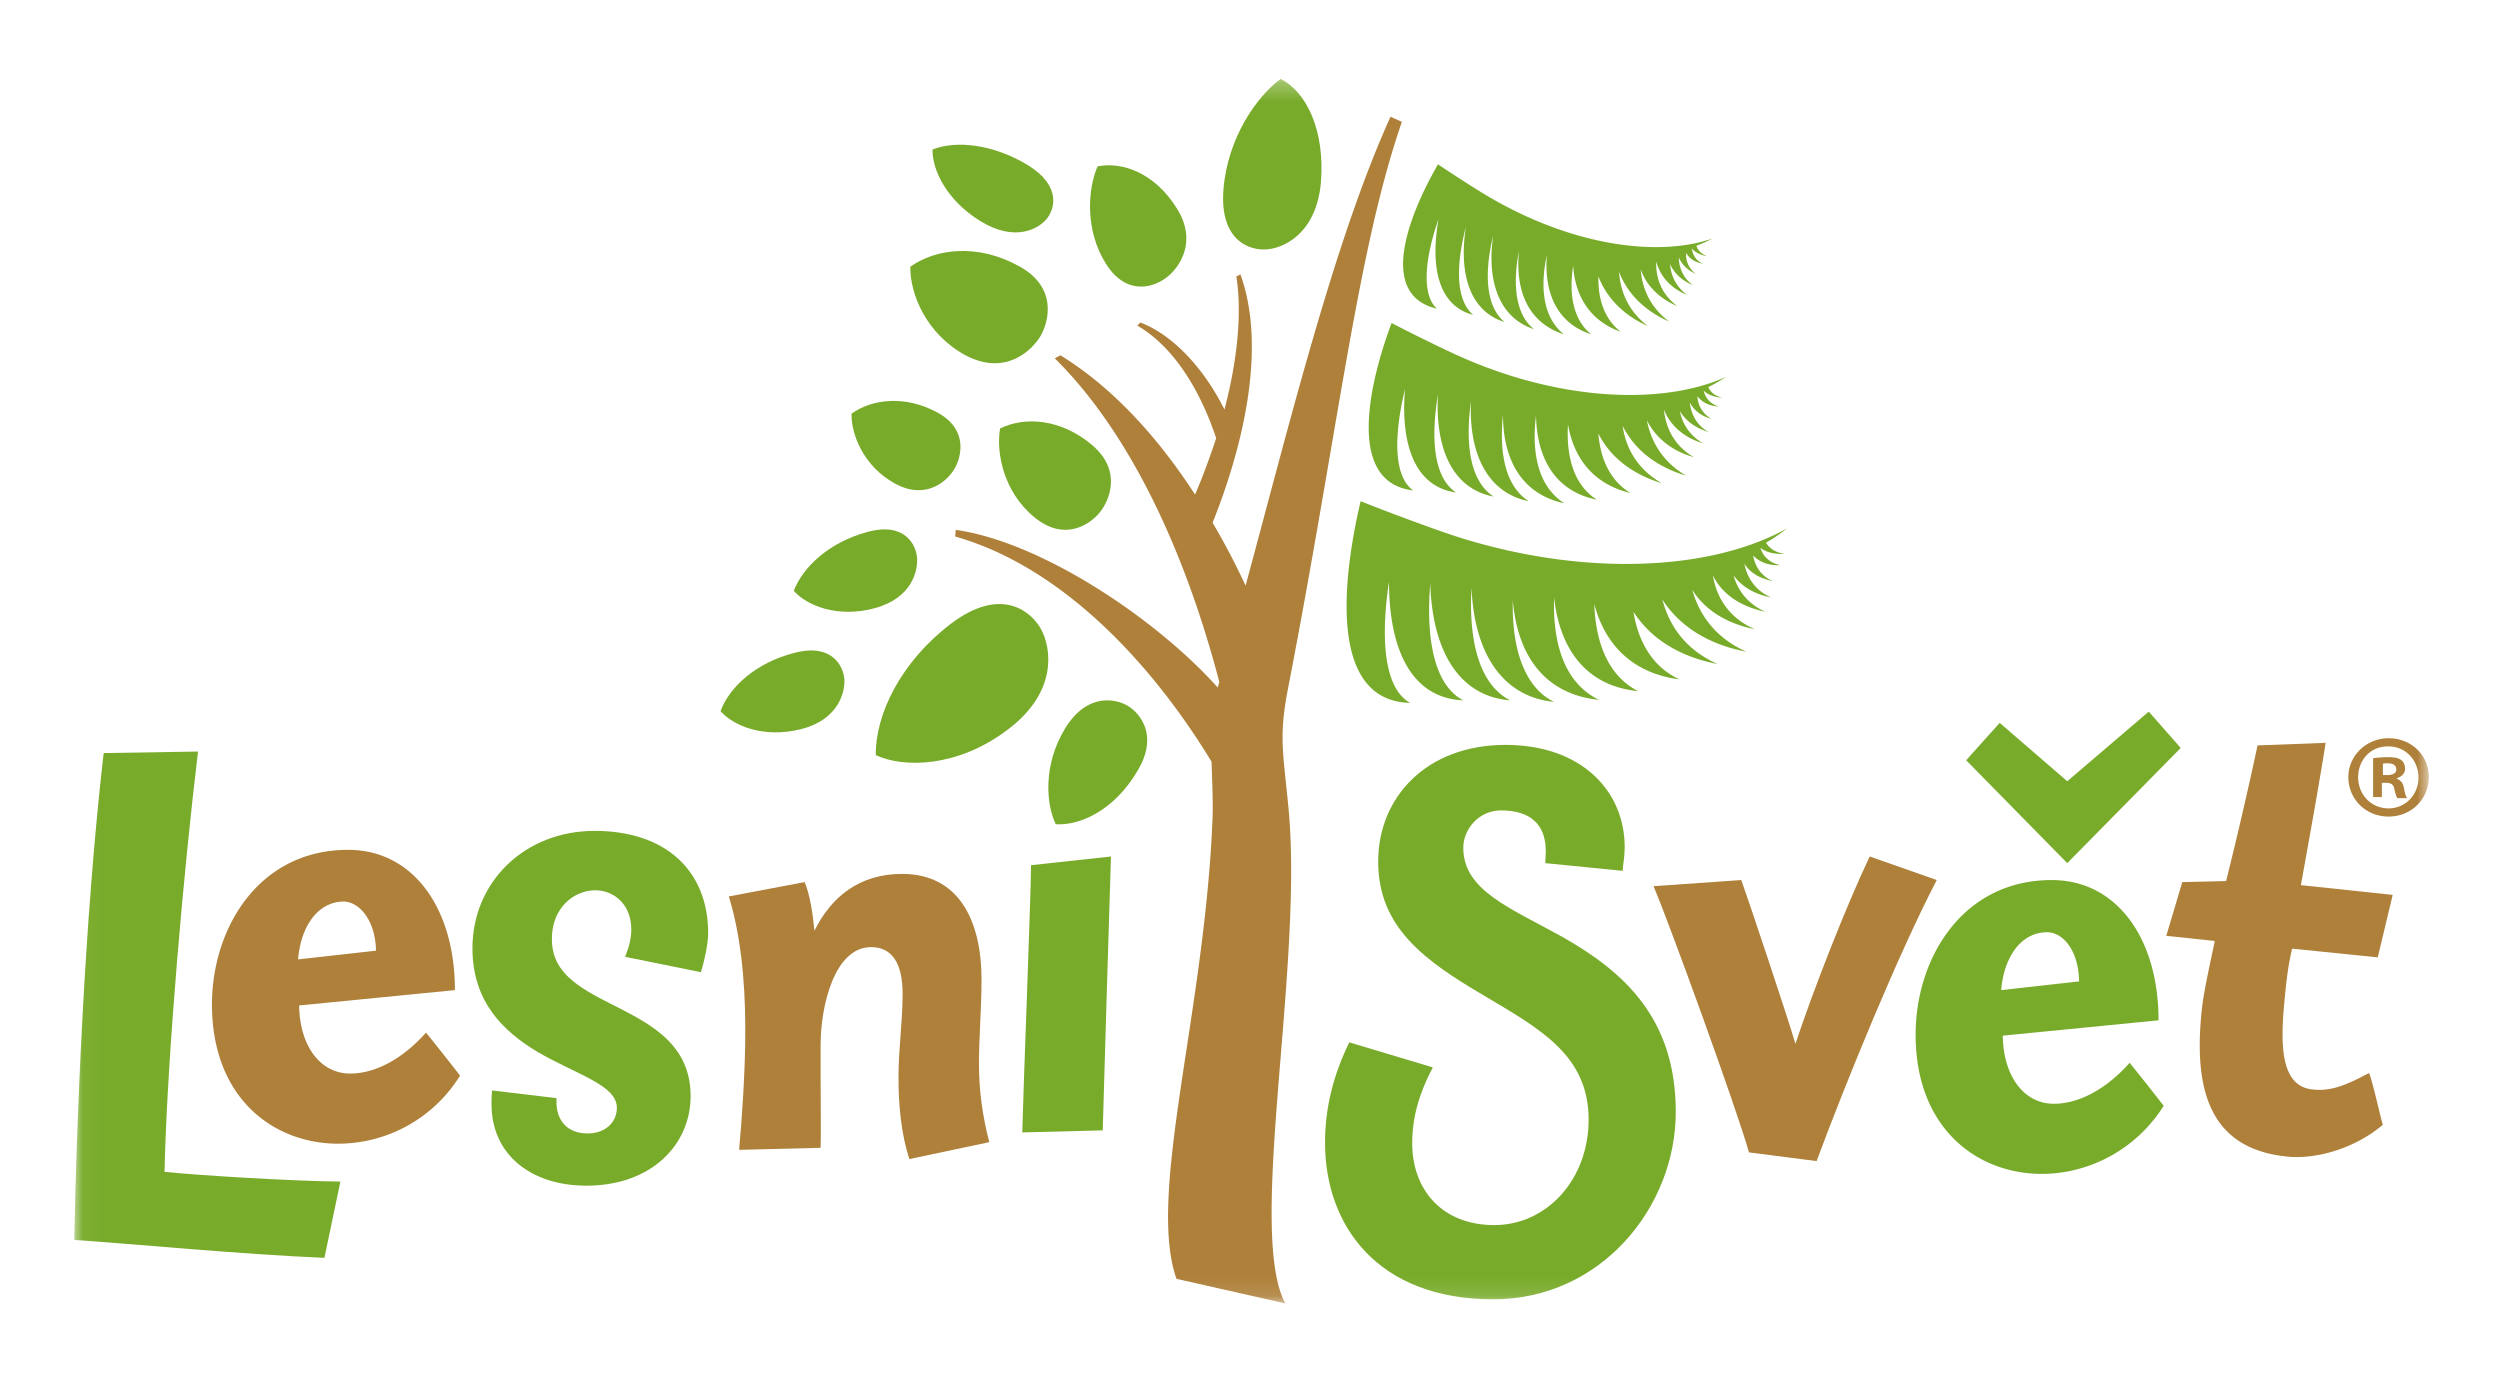
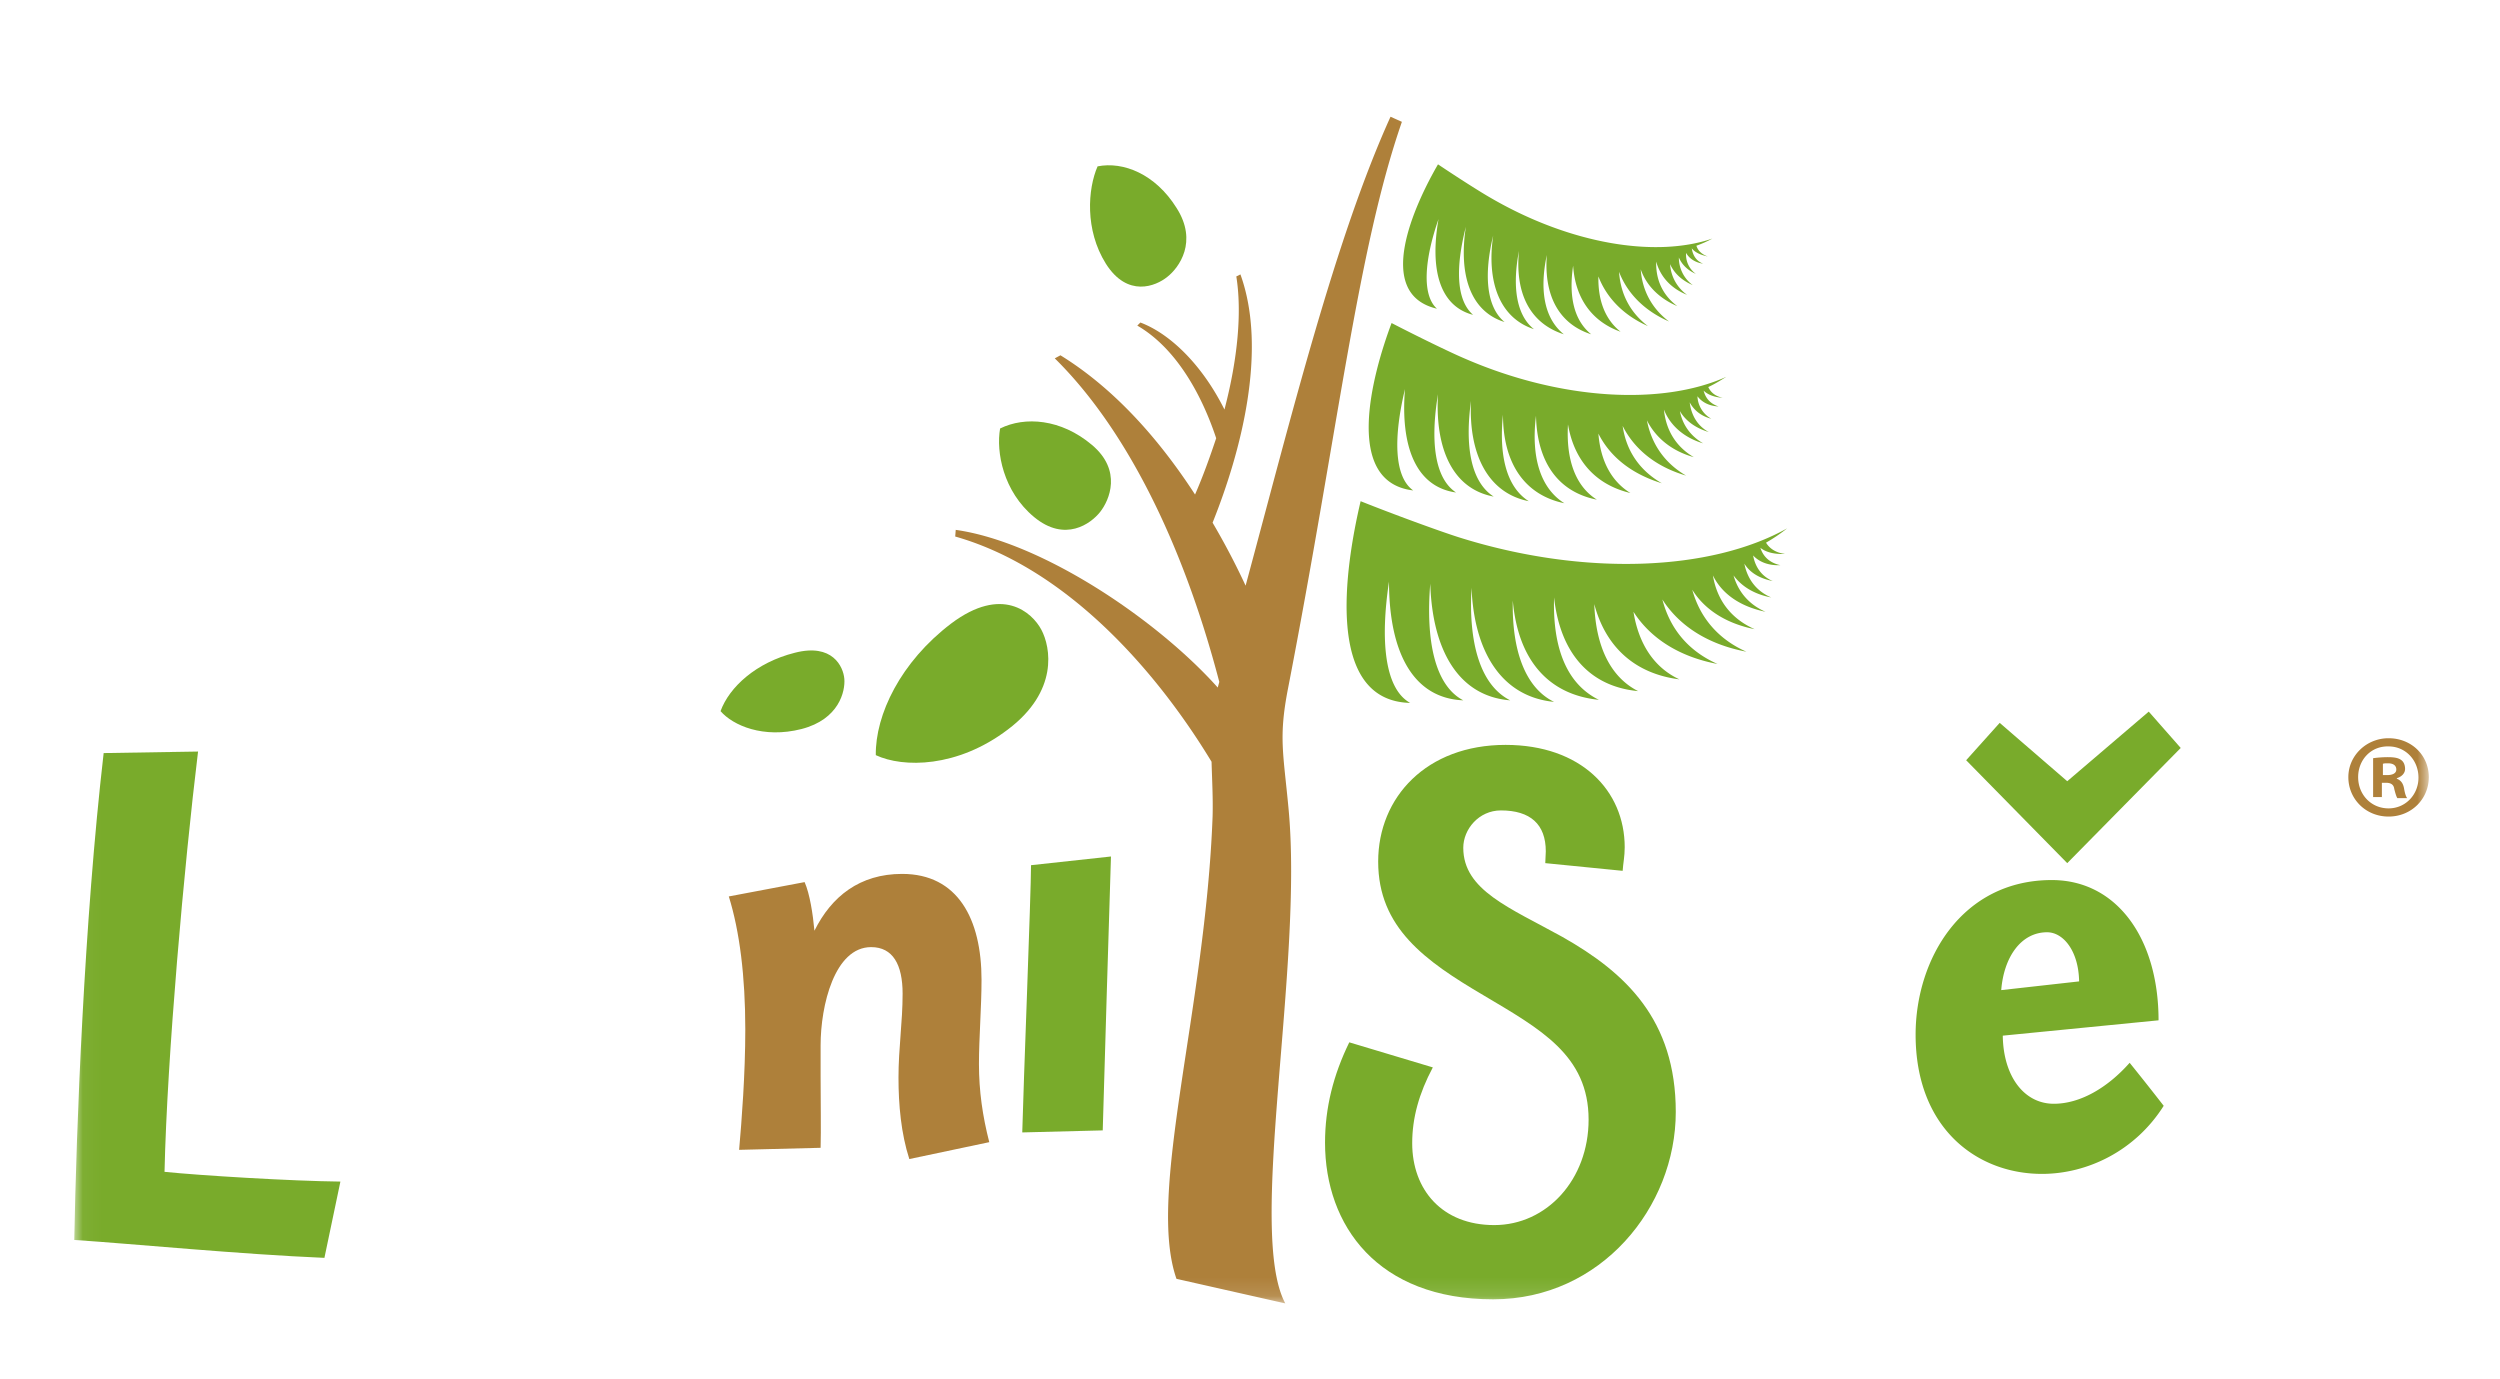
<svg xmlns="http://www.w3.org/2000/svg" width="136" height="75" fill="none">
  <mask id="a" style="mask-type:luminance" maskUnits="userSpaceOnUse" x="4" y="4" width="129" height="67">
    <path d="M132.128 4.289H4.04v66.59h128.088V4.288z" fill="#fff" />
  </mask>
  <g mask="url(#a)">
    <path d="M129.63 42.165h.224c.281 0 .505-.084.505-.306 0-.195-.14-.335-.448-.335-.141 0-.225 0-.281.028v.613zm-.028 1.197h-.505v-2.116a5.85 5.85 0 01.814-.056c.392 0 .589.056.729.167.112.084.196.25.196.474 0 .222-.168.417-.448.501v.028c.196.083.336.223.392.529.056.334.113.446.169.53h-.533c-.057-.084-.113-.28-.169-.502-.028-.223-.168-.334-.449-.334h-.224v.78h.028zm-1.319-1.086c0 .947.702 1.7 1.656 1.7.926 0 1.627-.753 1.627-1.672 0-.947-.701-1.699-1.627-1.699-.954-.028-1.656.724-1.656 1.671zm3.844 0c0 1.198-.954 2.145-2.188 2.145-1.235 0-2.189-.947-2.189-2.145 0-1.17.982-2.116 2.189-2.116 1.234 0 2.188.919 2.188 2.116z" fill="#AE803A" />
  </g>
  <mask id="b" style="mask-type:luminance" maskUnits="userSpaceOnUse" x="4" y="4" width="129" height="67">
    <path d="M132.128 4.289H4.04v66.59h128.088V4.288z" fill="#fff" />
  </mask>
  <g mask="url(#b)">
    <path d="M18.518 64.278c-2.665-.028-7.66-.334-9.568-.53.14-6.266 1.067-16.654 1.824-22.864l-5.135.083c-1.066 9.219-1.487 20.47-1.599 26.486 3.311.222 9.035.78 13.608.974l.87-4.15z" fill="#79AB2B" />
  </g>
  <mask id="c" style="mask-type:luminance" maskUnits="userSpaceOnUse" x="4" y="4" width="129" height="67">
-     <path d="M132.128 4.289H4.04v66.59h128.088V4.288z" fill="#fff" />
-   </mask>
+     </mask>
  <g mask="url(#c)">
    <path d="M20.454 51.717l-4.237.474c.14-1.783 1.066-3.147 2.497-3.147.842.028 1.712 1.03 1.74 2.673zm4.573 6.796a157.318 157.318 0 00-1.851-2.34c-1.235 1.393-2.722 2.228-4.125 2.228-1.627 0-2.75-1.504-2.778-3.704l8.474-.835c0-4.456-2.273-7.631-5.808-7.631-4.883 0-7.408 4.289-7.408 8.41 0 5.097 3.34 7.576 6.875 7.576a7.813 7.813 0 006.621-3.704z" fill="#AE803A" />
  </g>
  <mask id="d" style="mask-type:luminance" maskUnits="userSpaceOnUse" x="4" y="4" width="129" height="67">
-     <path d="M132.128 4.289H4.04v66.59h128.088V4.288z" fill="#fff" />
-   </mask>
+     </mask>
  <g mask="url(#d)">
    <path d="M38.524 50.77c0-3.397-2.3-5.57-6.173-5.57-3.844 0-6.65 2.813-6.65 6.378 0 2.952 1.712 4.54 3.508 5.626 2.132 1.253 4.349 1.81 4.349 3.063 0 .752-.59 1.393-1.6 1.393-1.038 0-1.627-.64-1.683-1.56v-.362l-3.508-.417c-.028.334-.028.445-.028.751 0 2.73 2.133 4.429 5.163 4.429 3.564 0 5.668-2.256 5.668-4.874 0-3.092-2.638-4.122-4.658-5.18-1.852-.947-2.89-1.783-2.89-3.37 0-1.727 1.235-2.646 2.357-2.646 1.01 0 1.964.752 1.964 2.145 0 .445-.112.919-.337 1.476l4.125.835c.197-.64.393-1.56.393-2.117z" fill="#79AB2B" />
  </g>
  <mask id="e" style="mask-type:luminance" maskUnits="userSpaceOnUse" x="4" y="4" width="129" height="67">
    <path d="M132.128 4.289H4.04v66.59h128.088V4.288z" fill="#fff" />
  </mask>
  <g mask="url(#e)">
    <path d="M53.816 62.133c-.365-1.42-.561-2.785-.561-4.26 0-1.393.14-3.092.14-4.568 0-3.314-1.29-5.765-4.32-5.765-2.302 0-3.845 1.225-4.77 3.091-.085-.919-.253-2.005-.534-2.645l-4.124.78c.589 1.893.897 4.344.897 7.24 0 2.423-.196 4.958-.336 6.545l4.433-.111c.028-1.003 0-2.395 0-3.844V56.87c0-2.173.758-5.347 2.75-5.347 1.178 0 1.711.946 1.711 2.534 0 1.56-.224 2.952-.224 4.567 0 1.476.14 3.036.589 4.428l4.35-.919z" fill="#AE803A" />
  </g>
  <mask id="f" style="mask-type:luminance" maskUnits="userSpaceOnUse" x="4" y="4" width="129" height="67">
    <path d="M132.128 4.289H4.04v66.59h128.088V4.288z" fill="#fff" />
  </mask>
  <g mask="url(#f)">
    <path d="M60.437 46.593l-4.349.473c0 1.504-.42 12.143-.477 14.538l4.378-.111c.112-3.927.336-11.39.448-14.9z" fill="#79AB2B" />
  </g>
  <mask id="g" style="mask-type:luminance" maskUnits="userSpaceOnUse" x="4" y="4" width="129" height="67">
    <path d="M132.128 4.289H4.04v66.59h128.088V4.288z" fill="#fff" />
  </mask>
  <g mask="url(#g)">
    <path d="M72.082 62.161c0 4.512 2.862 8.522 9.147 8.522 5.864 0 9.933-5.013 9.933-10.193 0-5.013-2.722-7.575-6.173-9.525-2.862-1.587-5.387-2.534-5.387-4.845 0-1.003.841-2.033 2.048-2.033 1.6 0 2.441.752 2.441 2.227 0 .223-.028.418-.028.641l4.209.418c.028-.418.112-.78.112-1.281 0-3.092-2.385-5.57-6.481-5.57-4.293 0-6.93 2.84-6.93 6.35 0 3.592 2.552 5.402 5.723 7.268 3.087 1.838 5.724 3.259 5.724 6.768 0 3.258-2.273 5.737-5.135 5.737-2.834 0-4.461-1.922-4.461-4.456 0-1.365.365-2.701 1.122-4.122l-4.545-1.364c-.87 1.782-1.319 3.564-1.319 5.458z" fill="#79AB2B" />
  </g>
  <mask id="h" style="mask-type:luminance" maskUnits="userSpaceOnUse" x="4" y="4" width="129" height="67">
-     <path d="M132.128 4.289H4.04v66.59h128.088V4.288z" fill="#fff" />
-   </mask>
+     </mask>
  <g mask="url(#h)">
    <path d="M105.359 47.874l-3.647-1.281c-1.263 2.646-3.115 7.38-4.04 10.193-.422-1.448-2.582-7.91-2.947-8.912l-4.77.334c.814 1.922 4.461 11.92 5.19 14.482l3.677.474c1.655-4.456 4.489-11.363 6.537-15.29z" fill="#AE803A" />
  </g>
  <mask id="i" style="mask-type:luminance" maskUnits="userSpaceOnUse" x="4" y="4" width="129" height="67">
    <path d="M132.128 4.289H4.04v66.59h128.088V4.288z" fill="#fff" />
  </mask>
  <g mask="url(#i)">
    <path d="M113.104 53.388l-4.237.474c.14-1.782 1.066-3.147 2.497-3.147.87 0 1.712 1.002 1.74 2.673zm4.601 6.768a152.324 152.324 0 00-1.852-2.34c-1.234 1.393-2.721 2.229-4.124 2.229-1.628 0-2.75-1.504-2.778-3.705l8.474-.835c0-4.456-2.273-7.63-5.809-7.63-4.882 0-7.407 4.288-7.407 8.41 0 5.096 3.339 7.575 6.874 7.575 2.469 0 5.079-1.253 6.622-3.704z" fill="#79AB2B" />
  </g>
  <mask id="j" style="mask-type:luminance" maskUnits="userSpaceOnUse" x="4" y="4" width="129" height="67">
    <path d="M132.128 4.289H4.04v66.59h128.088V4.288z" fill="#fff" />
  </mask>
  <g mask="url(#j)">
-     <path d="M129.63 61.186c-.084-.167-.589-2.506-.757-2.812-1.067.557-1.992 1.03-3.087.89-1.852-.194-1.711-2.784-1.487-5.068.112-1.17.225-1.894.393-2.59l4.658.474.813-3.398-4.994-.53c.477-2.673.926-5.096 1.347-7.742l-3.704.14a232.964 232.964 0 01-1.711 7.38l-2.385.056-.87 2.924 2.637.278c-.224 1.114-.589 2.674-.701 3.704-.449 4.178.28 7.575 4.601 8.021 1.375.167 3.564-.306 5.247-1.727z" fill="#AE803A" />
-   </g>
+     </g>
  <mask id="k" style="mask-type:luminance" maskUnits="userSpaceOnUse" x="4" y="4" width="129" height="67">
-     <path d="M132.128 4.289H4.04v66.59h128.088V4.288z" fill="#fff" />
+     <path d="M132.128 4.289H4.04v66.59h128.088z" fill="#fff" />
  </mask>
  <g mask="url(#k)">
    <path d="M54.405 23.31c-.224 1.282.168 3.426 1.852 4.819 1.683 1.392 3.086.361 3.591-.279.505-.64 1.207-2.256-.448-3.648-1.684-1.42-3.648-1.56-4.995-.892zm-6.762 17.77c1.487.696 4.433.696 7.183-1.393 2.778-2.089 2.329-4.484 1.824-5.43-.505-.947-2.133-2.424-4.91-.335-2.75 2.089-4.125 4.958-4.097 7.158zm-8.446-2.395c.674.78 2.33 1.504 4.405.974 2.049-.529 2.385-2.06 2.33-2.729-.057-.668-.646-1.95-2.694-1.42-2.105.529-3.564 1.866-4.04 3.175zM59.708 9.05c-.533 1.226-.701 3.454.449 5.292 1.179 1.866 2.722 1.225 3.339.724.645-.502 1.684-1.922.505-3.76-1.15-1.838-2.89-2.534-4.293-2.256z" fill="#79AB2B" />
  </g>
  <mask id="l" style="mask-type:luminance" maskUnits="userSpaceOnUse" x="4" y="4" width="129" height="67">
    <path d="M132.128 4.289H4.04v66.59h128.088V4.288z" fill="#fff" />
  </mask>
  <g mask="url(#l)">
-     <path d="M57.435 44.839c-.533-1.087-.701-3.231.505-5.209 1.207-1.977 2.778-1.615 3.424-1.225.645.39 1.711 1.615.477 3.593-1.179 1.977-2.975 2.924-4.406 2.84zm-14.253-12.7c.673.78 2.357 1.504 4.405.947s2.357-2.061 2.3-2.757c-.056-.669-.645-1.95-2.693-1.393-2.076.557-3.507 1.894-4.012 3.203zm3.142-9.636c-.028 1.142.674 2.896 2.385 3.815 1.712.92 2.862-.195 3.227-.835.365-.64.758-2.145-.982-3.064-1.712-.919-3.507-.724-4.63.084zm3.199-7.993c-.028 1.448.842 3.648 3.002 4.818 2.16 1.142 3.592-.25 4.069-1.03.477-.808.954-2.702-1.207-3.844-2.188-1.197-4.461-.947-5.864.056zm1.206-6.378c-.028 1.03.702 2.73 2.61 3.9 1.908 1.169 3.17.39 3.591-.112.421-.502.87-1.783-1.038-2.952-1.908-1.142-3.9-1.337-5.163-.836zM69.67 4.29c-1.263.919-2.89 3.175-3.114 6.016-.225 2.84 1.487 3.341 2.356 3.258.87-.056 2.694-.808 2.947-3.648.224-2.841-.786-4.902-2.189-5.626z" fill="#79AB2B" />
-   </g>
+     </g>
  <mask id="m" style="mask-type:luminance" maskUnits="userSpaceOnUse" x="4" y="4" width="129" height="67">
    <path d="M132.128 4.289H4.04v66.59h128.088V4.288z" fill="#fff" />
  </mask>
  <g mask="url(#m)">
    <path d="M76.712 38.238c-1.403-.78-1.627-3.425-1.15-6.6 0 3.815 1.29 6.35 4.04 6.46-1.543-.807-2.048-3.23-1.796-6.349.112 3.593 1.515 6.127 4.35 6.35-1.656-.836-2.274-3.175-2.105-6.127.14 3.481 1.627 5.932 4.49 6.21-1.6-.78-2.302-2.868-2.245-5.514.28 3.203 1.907 5.124 4.685 5.403-1.711-.836-2.525-2.757-2.44-5.57.336 3.036 1.935 4.846 4.573 5.096-1.487-.752-2.301-2.395-2.385-4.734.617 2.34 2.216 3.788 4.63 4.094-1.375-.64-2.217-1.922-2.498-3.676.926 1.448 2.498 2.45 4.574 2.84-1.572-.696-2.582-1.893-3.002-3.509.925 1.448 2.497 2.451 4.573 2.841-1.515-.668-2.525-1.838-2.946-3.37.673 1.086 1.852 1.838 3.395 2.145-1.263-.557-2.048-1.56-2.273-2.925.505 1.03 1.515 1.7 2.862 1.978-.898-.39-1.487-1.086-1.74-1.978.45.613 1.151 1.03 2.049 1.198-.786-.334-1.29-.975-1.46-1.838.31.501.843.808 1.544.947-.59-.25-.954-.752-1.066-1.393.337.362.842.557 1.487.53-.533-.112-.926-.418-1.094-.948.308.251.785.363 1.347.335-.478-.056-.842-.279-1.039-.613a9.17 9.17 0 001.15-.78c-4.124 2.312-10.97 2.646-17.816.502-1.067-.335-3.648-1.282-5.388-1.978-.87 3.704-1.936 10.862 2.694 10.973zm.168-11.558c-1.066-.752-1.066-2.952-.449-5.514-.252 3.12.59 5.32 2.778 5.626-1.178-.78-1.403-2.813-.982-5.348-.168 2.953.786 5.153 3.03 5.57-1.262-.807-1.57-2.784-1.234-5.207-.14 2.868.898 5.013 3.142 5.458-1.234-.78-1.627-2.534-1.403-4.707 0 2.646 1.179 4.373 3.34 4.819-1.291-.808-1.824-2.48-1.544-4.763.056 2.534 1.207 4.15 3.311 4.568-1.15-.724-1.683-2.145-1.571-4.094.337 1.977 1.515 3.286 3.395 3.732-1.038-.641-1.627-1.755-1.74-3.231.646 1.281 1.824 2.2 3.451 2.701-1.206-.696-1.936-1.754-2.132-3.119.645 1.281 1.824 2.228 3.451 2.702-1.15-.669-1.88-1.7-2.132-3.008.477.947 1.347 1.67 2.553 2.005-.954-.557-1.515-1.448-1.627-2.59.336.863 1.094 1.532 2.132 1.838-.673-.39-1.122-1.002-1.263-1.755.31.53.842.92 1.572 1.142-.617-.334-.954-.919-1.038-1.615.224.418.617.752 1.178.891a1.466 1.466 0 01-.757-1.225c.252.334.645.529 1.15.557-.421-.14-.702-.418-.814-.863.225.222.59.362 1.038.39-.392-.084-.645-.28-.785-.585.364-.168.673-.363.982-.557-3.451 1.56-8.95 1.308-14.254-1.003-.786-.334-2.61-1.225-3.956-1.922-1.067 2.841-2.638 8.662 1.178 9.107zm1.29-9.886c-.84-.752-.672-2.702.085-4.874-.477 2.73.056 4.734 1.88 5.208-.926-.808-.954-2.59-.393-4.79-.393 2.59.225 4.595 2.105 5.18-1.01-.836-1.123-2.618-.618-4.707-.364 2.507.337 4.484 2.217 5.096-.982-.78-1.178-2.367-.814-4.26-.224 2.339.617 3.954 2.441 4.539-1.038-.835-1.346-2.34-.926-4.317-.168 2.228.674 3.76 2.413 4.317-.925-.752-1.234-2.033-.982-3.732.113 1.755 1.01 3.036 2.582 3.593-.842-.669-1.235-1.7-1.207-3.008.45 1.17 1.375 2.117 2.694 2.701-.954-.724-1.487-1.726-1.571-2.952.449 1.17 1.375 2.117 2.721 2.702-.926-.696-1.459-1.671-1.543-2.84.309.89 1.01 1.586 1.992 2.004-.785-.585-1.178-1.42-1.15-2.423.224.808.785 1.449 1.683 1.81a2.218 2.218 0 01-.926-1.67c.225.5.646.89 1.235 1.141a1.855 1.855 0 01-.758-1.504c.169.39.477.697.926.892a1.29 1.29 0 01-.533-1.142c.169.306.505.529.926.585-.365-.14-.561-.446-.617-.836.168.223.477.362.87.446-.309-.112-.533-.306-.618-.585a6.09 6.09 0 00.87-.39c-3.086 1.058-7.716.306-12.037-2.2-.59-.334-1.852-1.142-2.89-1.838-1.29 2.228-3.507 7.046-.056 7.854z" fill="#79AB2B" />
  </g>
  <path d="M118.631 40.689l-1.739-1.977-4.434 3.787-3.675-3.175-1.824 2.033 5.499 5.598 6.173-6.266z" fill="#79AB2B" />
  <mask id="n" style="mask-type:luminance" maskUnits="userSpaceOnUse" x="4" y="4" width="129" height="67">
    <path d="M132.128 4.289H4.04v66.59h128.088V4.288z" fill="#fff" />
  </mask>
  <g mask="url(#n)">
    <path d="M64.001 69.57c-1.627-4.624 1.571-14.594 1.964-25.15.028-.974-.028-1.977-.056-2.98-3.087-5.096-7.969-10.554-13.945-12.253l.028-.362c4.714.668 10.97 4.901 14.254 8.578.028-.112.056-.195.084-.307-2.02-7.714-5.163-13.87-8.95-17.601l.308-.167c2.665 1.643 5.134 4.205 7.323 7.575.449-1.03.814-2.06 1.15-3.063-.757-2.284-2.132-4.874-4.292-6.127l.168-.168c1.627.613 3.367 2.312 4.574 4.735.729-2.785.953-5.32.645-7.241l.224-.111c1.487 4.121.028 9.663-1.515 13.507a39.501 39.501 0 011.796 3.425c2.525-9.357 4.882-18.882 7.884-25.51l.618.278c-2.413 6.963-3.452 16.682-6.201 30.858-.505 2.618-.253 3.454.028 6.433.841 8.634-2.273 23.088-.169 26.987l-5.92-1.337z" fill="#AE803A" />
  </g>
</svg>